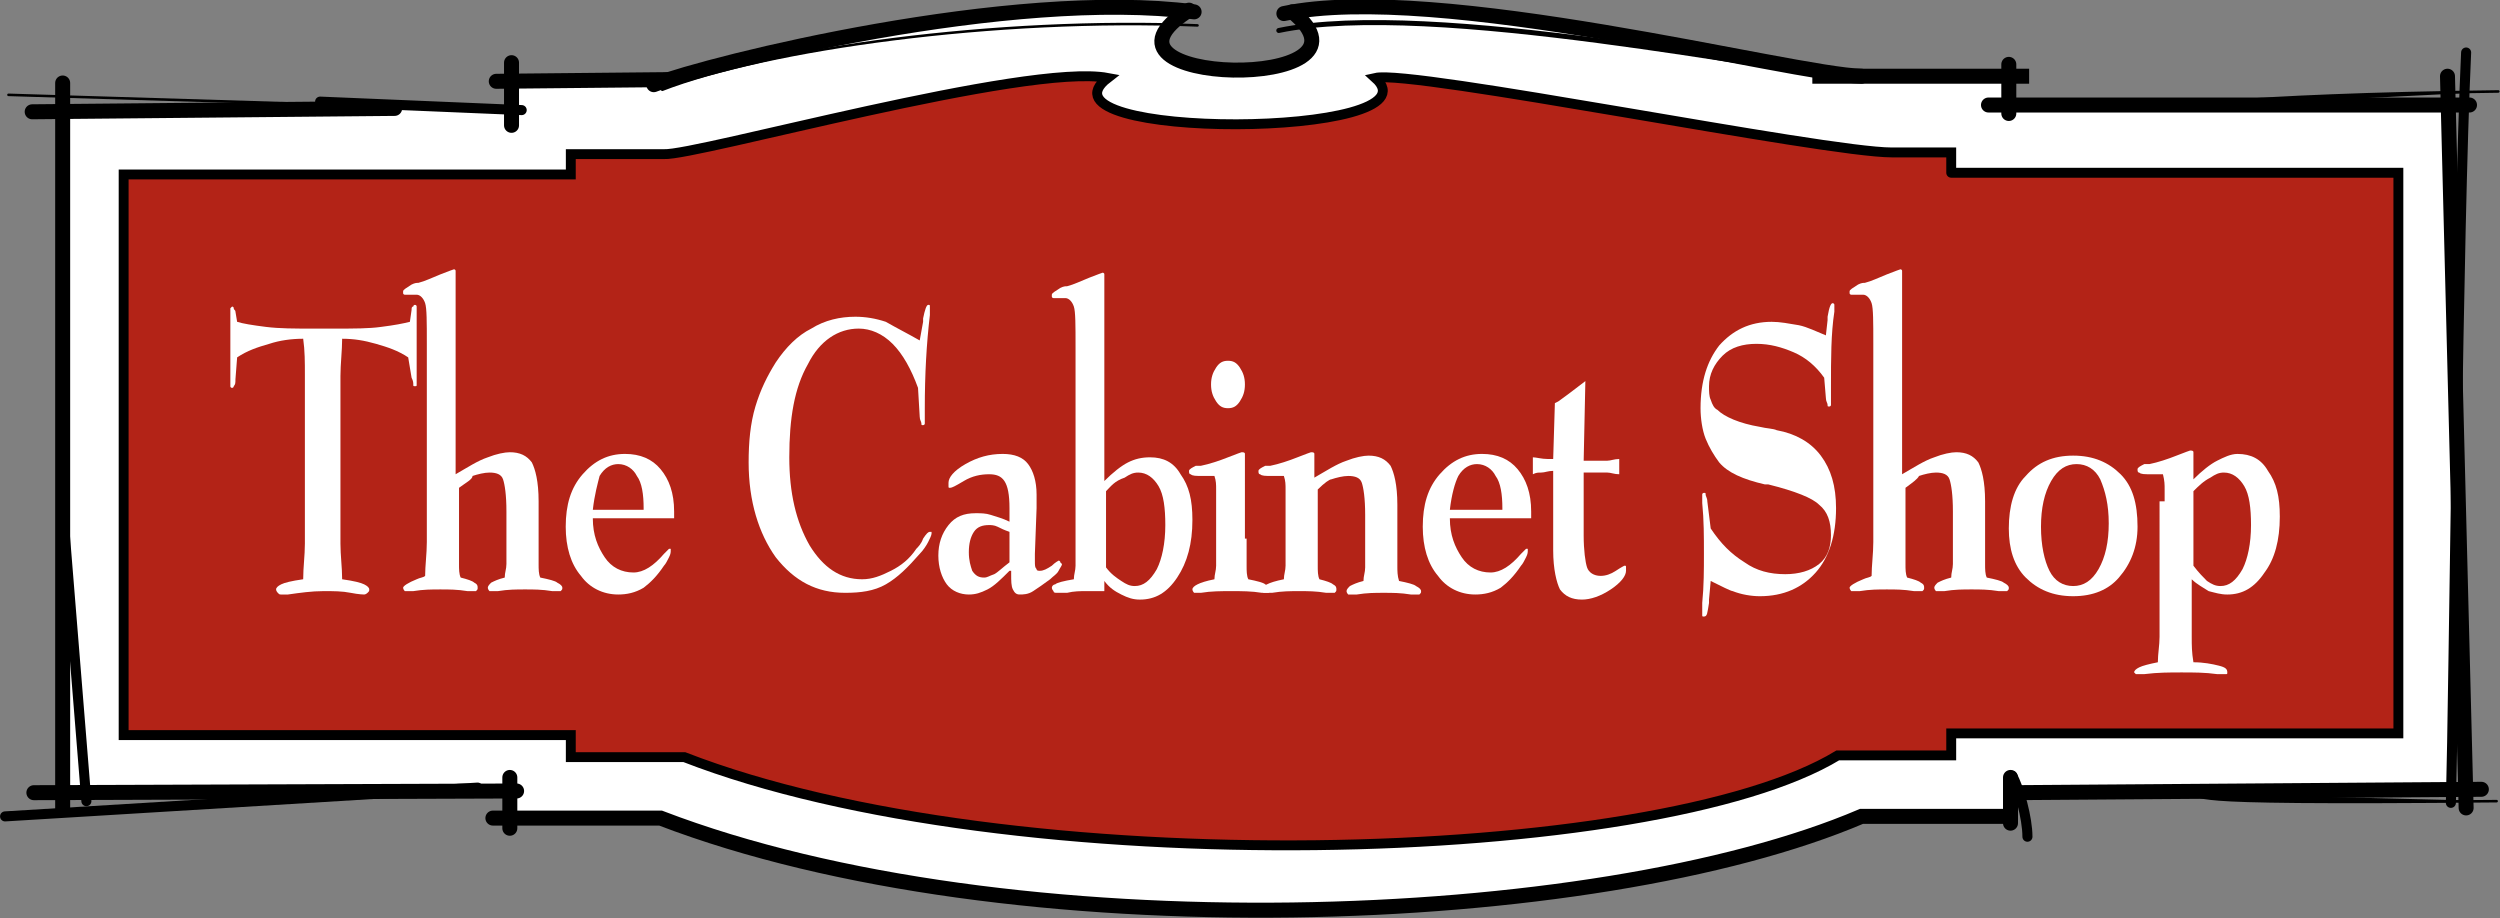
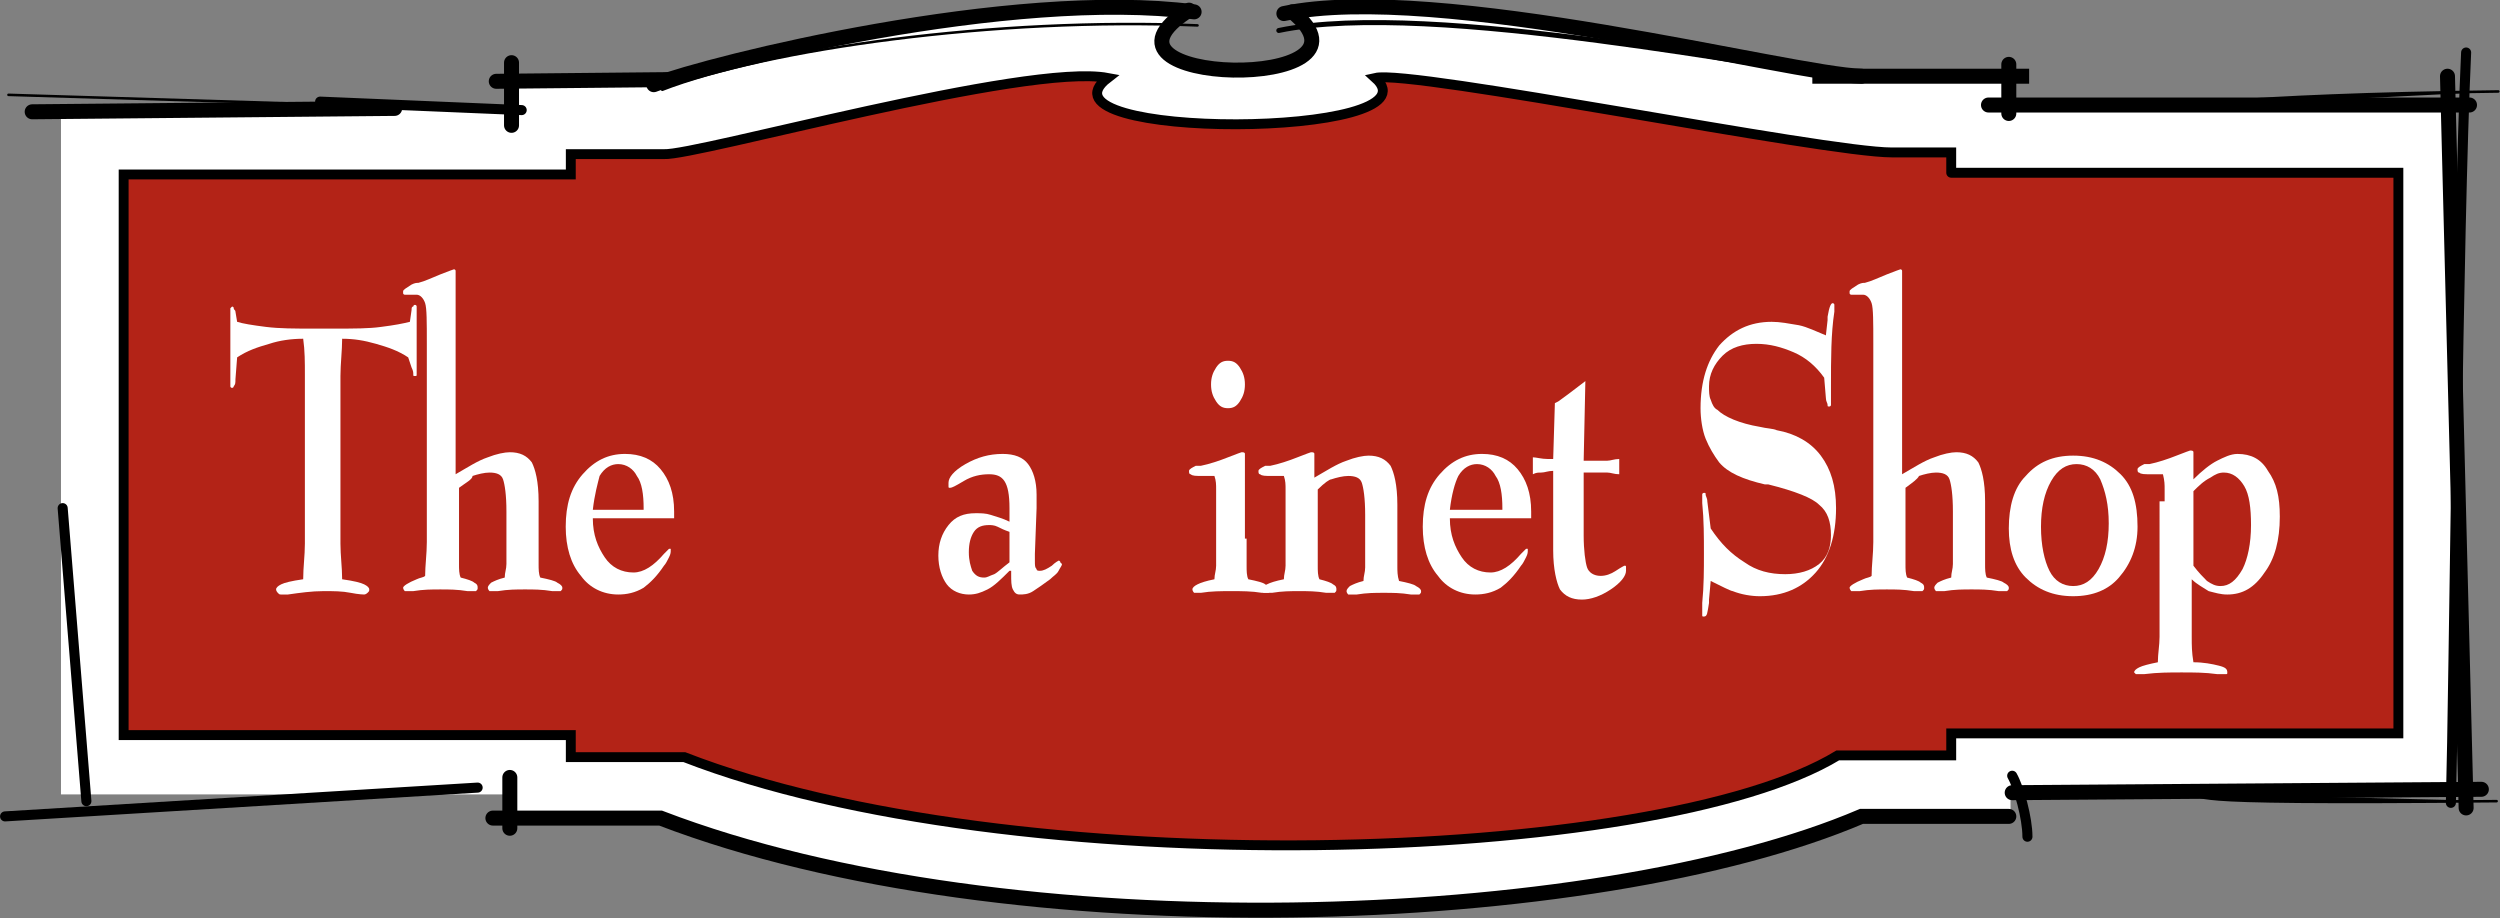
<svg xmlns="http://www.w3.org/2000/svg" id="Layer_1" x="0px" y="0px" viewBox="0 0 147.6 54.2" style="enable-background:new 0 0 147.6 54.2;" xml:space="preserve">
  <rect x="0" y="0" width="147.6" height="54.2" fill="#808080" stroke="none" />
  <style type="text/css">	.st0{fill:#FFFFFF;}	.st1{fill-rule:evenodd;clip-rule:evenodd;stroke:#000000;stroke-width:0.885;stroke-linecap:round;stroke-miterlimit:3.864;}	.st2{fill-rule:evenodd;clip-rule:evenodd;stroke:#000000;stroke-width:0.885;stroke-miterlimit:3.864;}	.st3{fill:none;stroke:#000000;stroke-width:0.885;stroke-linecap:round;stroke-miterlimit:3.864;}	.st4{fill-rule:evenodd;clip-rule:evenodd;stroke:#000000;stroke-width:0.594;stroke-linecap:round;stroke-miterlimit:3.864;}	.st5{stroke:#000000;stroke-width:0.152;stroke-linecap:round;stroke-miterlimit:3.864;}	.st6{fill:none;stroke:#000000;stroke-width:0.295;stroke-linecap:round;stroke-miterlimit:3.864;}	.st7{fill:none;stroke:#000000;stroke-width:0.152;stroke-linecap:round;stroke-miterlimit:3.864;}	.st8{fill-rule:evenodd;clip-rule:evenodd;stroke:#000000;stroke-width:0.152;stroke-linecap:round;stroke-miterlimit:3.864;}	.st9{fill:#B32317;}	.st10{fill:none;stroke:#000000;stroke-width:0.584;stroke-miterlimit:3.864;}	.st11{fill-rule:evenodd;clip-rule:evenodd;fill:#FFFFFF;}</style>
  <g>
    <path class="st0" d="M3.6,6.3v40.6h26.4l0.2,1.4h8.6c15.7,5.6,41.9,9.3,71.1-0.1h8.8c0,0,0-0.4,0-1.3c4.7,0,24.4,0,26,0  c0.2-2.1,0-40.6,0-40.6h-26V4.5h-9.7c-9.8-1-16.9-4.6-32.4-3.9c4.5,4.8-12.7,4.8-6.6,0C58.2-0.2,48.5,3,38.8,4.8l-8.6,0.1v1.4H3.6  L3.6,6.3z" />
-     <line class="st1" x1="3.7" y1="4.9" x2="3.7" y2="47.8" />
-     <line class="st1" x1="2" y1="46.8" x2="30.5" y2="46.7" />
    <path class="st1" d="M30.1,48.9c0-1.1,0-1.9,0-3" />
-     <line class="st1" x1="118.7" y1="45.9" x2="118.7" y2="48.6" />
    <line class="st1" x1="118.8" y1="46.8" x2="146.5" y2="46.6" />
    <line class="st1" x1="144.5" y1="4.5" x2="145.6" y2="47.7" />
    <line class="st1" x1="145.8" y1="6.2" x2="117.4" y2="6.2" />
    <line class="st1" x1="118.6" y1="3.8" x2="118.6" y2="6.7" />
    <line class="st2" x1="119.8" y1="4.5" x2="107" y2="4.5" />
    <path class="st3" d="M76.3,0.7c5.9,4.8-13.2,4.4-6.1-0.1" />
    <line class="st1" x1="1.9" y1="6.6" x2="23.3" y2="6.4" />
    <line class="st1" x1="30.2" y1="3.7" x2="30.2" y2="7.4" />
    <line class="st1" x1="29.3" y1="4.8" x2="39.5" y2="4.7" />
    <path class="st3" d="M38.6,5C42,3.7,59.7-0.7,70.5,0.7 M118.6,48.2h-8.7c-15.7,6.7-50.3,8-70.9,0.1l-9.9,0 M109.9,4.5  c-4.1-0.1-25-5.6-34.1-3.7" />
    <line class="st4" x1="18.9" y1="6" x2="30.8" y2="6.5" />
    <line class="st4" x1="0.3" y1="48.2" x2="28.2" y2="46.5" />
    <line class="st4" x1="3.7" y1="30" x2="5.1" y2="47.3" />
    <path class="st4" d="M145.6,3.1c-0.5,10.8-0.7,37-0.9,44.3" />
    <path class="st5" d="M147.5,5.4c-15.9,0.2-20,1-20,1" />
    <path class="st6" d="M109.5,4.5c-4.1-0.1-24.9-4.6-34-2.7" />
    <path class="st7" d="M39.1,5.3C45.3,2.9,58.8,1,70.7,1.5" />
    <line class="st8" x1="0.5" y1="5.6" x2="30.1" y2="6.5" />
    <path class="st8" d="M127.4,46.8c5,0.2-2,0.7,20,0.5" />
    <path class="st4" d="M118.8,45.8c0.4,0.7,0.9,2.5,0.9,3.6" />
    <path class="st9" d="M7.3,10.3h26.4c0,0,0-0.8,0-1.2c1.3,0,3.6,0,5.5,0c1.9,0.1,21.4-5.4,26.2-4.5c-4.8,3.7,19.8,3.6,15.8,0  C83.4,4.1,107.7,9,111.7,9c0.2,0,3.5,0,3.5,0v1.2c-0.5,0,26.4,0,26.4,0c0,0.2,0,33.1,0,33.1l-26.4,0c0,0.2,0,1.3,0,1.3  c-1.1,0-6.7,0-6.7,0c-10.7,6.5-48.8,7.6-68.1,0.1h-6.7l0-1.3l-26.4,0V10.3L7.3,10.3z" />
    <path class="st10" d="M7.3,10.3h26.4c0,0,0-0.8,0-1.2c1.3,0,3.6,0,5.5,0c1.9,0.1,21.4-5.4,26.2-4.5c-4.8,3.7,19.8,3.6,15.8,0  C83.4,4.1,107.7,9,111.7,9c0.2,0,3.5,0,3.5,0v1.2c-0.5,0,26.4,0,26.4,0c0,0.2,0,33.1,0,33.1l-26.4,0c0,0.2,0,1.3,0,1.3  c-1.1,0-6.7,0-6.7,0c-10.7,6.5-48.8,7.6-68.1,0.1h-6.7l0-1.3l-26.4,0V10.3L7.3,10.3z" />
-     <path class="st0" d="M24.1,21.1c-0.6-0.4-1.2-0.6-1.9-0.8c-0.7-0.2-1.3-0.3-2-0.3c0,0.7-0.1,1.5-0.1,2.2c0,0.7,0,1.5,0,2.2v5.5  c0,0.7,0,1.5,0,2.2c0,0.7,0.1,1.4,0.1,2.1c0.7,0.1,1.1,0.2,1.3,0.3c0.2,0.1,0.3,0.2,0.3,0.3c0,0.1,0,0.1-0.1,0.2  c0,0-0.1,0.1-0.2,0.1c0,0-0.3,0-0.8-0.1c-0.5-0.1-1-0.1-1.6-0.1c-0.7,0-1.4,0.1-2.1,0.2c-0.2,0-0.3,0-0.4,0c-0.1,0-0.1,0-0.2-0.1  c0,0-0.1-0.1-0.1-0.2c0-0.1,0.1-0.2,0.3-0.3c0.2-0.1,0.6-0.2,1.3-0.3c0-0.7,0.1-1.4,0.1-2.1c0-0.7,0-1.4,0-2.2v-5.5  c0-0.8,0-1.6,0-2.3c0-0.7,0-1.4-0.1-2.1c-0.7,0-1.4,0.1-2,0.3c-0.7,0.2-1.3,0.4-1.9,0.8l-0.1,1.3c0,0.2,0,0.3-0.1,0.4  c0,0.1-0.1,0.1-0.1,0.1c0,0-0.1,0-0.1-0.1c0-0.1,0-0.2,0-0.3c0,0,0-0.2,0-0.6c0-0.4,0-0.7,0-1.1c0-0.5,0-1,0-1.5c0-0.5,0-0.8,0-0.9  c0-0.1,0-0.2,0-0.2c0,0,0.1-0.1,0.1-0.1c0,0,0.1,0,0.1,0.1c0,0.1,0.1,0.1,0.1,0.2L14,19c0.3,0.1,0.9,0.2,1.7,0.3  c0.8,0.1,1.7,0.1,2.7,0.1h1.4c1.1,0,2,0,2.7-0.1c0.8-0.1,1.3-0.2,1.7-0.3l0.1-0.7c0-0.1,0-0.2,0.1-0.2c0-0.1,0.1-0.1,0.1-0.1  c0,0,0.1,0,0.1,0.1c0,0,0,0.1,0,0.2c0,0,0,0.3,0,0.9c0,0.5,0,1,0,1.5c0,0.3,0,0.7,0,1.1c0,0.4,0,0.6,0,0.6c0,0.1,0,0.2,0,0.3  c0,0.1,0,0.1-0.1,0.1c-0.1,0-0.1,0-0.1-0.1c0-0.1,0-0.2-0.1-0.4L24.1,21.1L24.1,21.1z" />
+     <path class="st0" d="M24.1,21.1c-0.6-0.4-1.2-0.6-1.9-0.8c-0.7-0.2-1.3-0.3-2-0.3c0,0.7-0.1,1.5-0.1,2.2c0,0.7,0,1.5,0,2.2v5.5  c0,0.7,0,1.5,0,2.2c0,0.7,0.1,1.4,0.1,2.1c0.7,0.1,1.1,0.2,1.3,0.3c0.2,0.1,0.3,0.2,0.3,0.3c0,0.1,0,0.1-0.1,0.2  c0,0-0.1,0.1-0.2,0.1c0,0-0.3,0-0.8-0.1c-0.5-0.1-1-0.1-1.6-0.1c-0.7,0-1.4,0.1-2.1,0.2c-0.2,0-0.3,0-0.4,0c-0.1,0-0.1,0-0.2-0.1  c0,0-0.1-0.1-0.1-0.2c0-0.1,0.1-0.2,0.3-0.3c0.2-0.1,0.6-0.2,1.3-0.3c0-0.7,0.1-1.4,0.1-2.1c0-0.7,0-1.4,0-2.2v-5.5  c0-0.8,0-1.6,0-2.3c0-0.7,0-1.4-0.1-2.1c-0.7,0-1.4,0.1-2,0.3c-0.7,0.2-1.3,0.4-1.9,0.8l-0.1,1.3c0,0.2,0,0.3-0.1,0.4  c0,0.1-0.1,0.1-0.1,0.1c0,0-0.1,0-0.1-0.1c0-0.1,0-0.2,0-0.3c0,0,0-0.2,0-0.6c0-0.4,0-0.7,0-1.1c0-0.5,0-1,0-1.5c0-0.5,0-0.8,0-0.9  c0-0.1,0-0.2,0-0.2c0,0,0.1-0.1,0.1-0.1c0,0,0.1,0,0.1,0.1c0,0.1,0.1,0.1,0.1,0.2L14,19c0.3,0.1,0.9,0.2,1.7,0.3  c0.8,0.1,1.7,0.1,2.7,0.1h1.4c1.1,0,2,0,2.7-0.1c0.8-0.1,1.3-0.2,1.7-0.3l0.1-0.7c0-0.1,0-0.2,0.1-0.2c0-0.1,0.1-0.1,0.1-0.1  c0,0,0.1,0,0.1,0.1c0,0,0,0.1,0,0.2c0,0,0,0.3,0,0.9c0,0.5,0,1,0,1.5c0,0.3,0,0.7,0,1.1c0,0.1,0,0.2,0,0.3  c0,0.1,0,0.1-0.1,0.1c-0.1,0-0.1,0-0.1-0.1c0-0.1,0-0.2-0.1-0.4L24.1,21.1L24.1,21.1z" />
    <path class="st0" d="M27.1,28.8v3.5c0,0.4,0,0.7,0,1c0,0.3,0,0.6,0.1,0.8c0.4,0.1,0.7,0.2,0.8,0.3c0.2,0.1,0.2,0.2,0.2,0.3  c0,0.1,0,0.1-0.1,0.2c0,0-0.1,0-0.2,0c0,0-0.1,0-0.3,0c-0.6-0.1-1.1-0.1-1.6-0.1c-0.5,0-1,0-1.6,0.1c-0.1,0-0.2,0-0.3,0  c-0.1,0-0.2,0-0.2,0c0,0-0.1-0.1-0.1-0.2c0-0.1,0.3-0.3,0.8-0.5c0.2-0.1,0.4-0.1,0.5-0.2c0-0.6,0.1-1.3,0.1-2c0-0.7,0-1.5,0-2.3  v-9.4c0-1.3,0-2.1-0.1-2.4c-0.1-0.3-0.3-0.5-0.5-0.5c-0.1,0-0.2,0-0.4,0c-0.1,0-0.2,0-0.3,0c0,0-0.1,0-0.1-0.1c0,0,0-0.1,0-0.1  c0-0.1,0.2-0.2,0.5-0.4c0.2-0.1,0.3-0.1,0.4-0.1c0.4-0.1,0.8-0.3,1.3-0.5c0.5-0.2,0.8-0.3,0.8-0.3c0,0,0.1,0,0.1,0.1  c0,0.1,0,0.2,0,0.4v11.6c0.7-0.4,1.3-0.8,1.9-1c0.5-0.2,1-0.3,1.3-0.3c0.6,0,1,0.2,1.3,0.6c0.2,0.4,0.4,1.1,0.4,2.3v2.7  c0,0.4,0,0.7,0,1c0,0.3,0,0.6,0.1,0.8c0.5,0.1,0.9,0.2,1,0.3c0.2,0.1,0.3,0.2,0.3,0.3c0,0.1,0,0.1-0.1,0.2c0,0-0.1,0-0.2,0  c0,0-0.1,0-0.3,0c-0.6-0.1-1.1-0.1-1.6-0.1c-0.5,0-1,0-1.6,0.1c-0.1,0-0.2,0-0.3,0c-0.1,0-0.2,0-0.2,0c0,0-0.1-0.1-0.1-0.2  c0-0.1,0.1-0.2,0.2-0.3c0.2-0.1,0.4-0.2,0.8-0.3c0-0.3,0.1-0.5,0.1-0.8c0-0.3,0-0.6,0-1v-0.6v-1.5c0-1-0.1-1.6-0.2-1.9  c-0.1-0.3-0.4-0.4-0.8-0.4c-0.3,0-0.7,0.1-1,0.2C27.9,28.3,27.5,28.5,27.1,28.8L27.1,28.8z" />
    <path class="st11" d="M35,30.1H38V30c0-0.8-0.1-1.5-0.4-1.9c-0.2-0.4-0.6-0.7-1.1-0.7c-0.4,0-0.8,0.2-1.1,0.7  C35.3,28.5,35.1,29.2,35,30.1L35,30.1z M35,30.6c0,1,0.3,1.7,0.7,2.3c0.4,0.6,1,0.9,1.7,0.9c0.6,0,1.2-0.4,1.8-1.1  c0.2-0.2,0.3-0.3,0.3-0.3c0,0,0.1,0,0.1,0c0,0,0,0.1,0,0.1c0,0.1,0,0.2-0.1,0.4c-0.1,0.2-0.2,0.4-0.3,0.5c-0.4,0.6-0.8,1-1.2,1.3  c-0.5,0.3-1,0.4-1.5,0.4c-0.9,0-1.7-0.4-2.2-1.1c-0.6-0.7-0.9-1.7-0.9-2.9c0-1.3,0.3-2.3,1-3.1c0.7-0.8,1.5-1.2,2.5-1.2  c0.9,0,1.6,0.3,2.1,0.9c0.5,0.6,0.8,1.4,0.8,2.5c0,0,0,0.1,0,0.2c0,0.1,0,0.1,0,0.2H35L35,30.6z" />
-     <path class="st0" d="M54.3,20.1l0.2-1.1c0,0,0-0.1,0-0.2c0.1-0.5,0.2-0.8,0.3-0.8c0.1,0,0.1,0,0.1,0.1c0,0.1,0,0.1,0,0.2  c0,0,0,0.1,0,0.3c-0.2,1.7-0.3,3.5-0.3,5.5c0,0.1,0,0.2,0,0.3c0,0.2,0,0.3,0,0.3c0,0.1,0,0.2,0,0.3c0,0.1-0.1,0.1-0.1,0.1  c-0.1,0-0.1,0-0.1-0.1c0-0.1-0.1-0.2-0.1-0.4l-0.1-1.7c-0.4-1.1-0.9-2-1.5-2.6c-0.6-0.6-1.3-0.9-2-0.9c-1.2,0-2.3,0.7-3,2.1  c-0.8,1.4-1.1,3.2-1.1,5.5c0,2.1,0.4,3.8,1.2,5.2c0.8,1.3,1.8,2,3.1,2c0.6,0,1.1-0.2,1.7-0.5c0.6-0.3,1.1-0.7,1.5-1.3  c0.1-0.1,0.3-0.3,0.4-0.6c0.2-0.3,0.3-0.4,0.4-0.4c0,0,0.1,0,0.1,0c0,0,0,0.1,0,0.1c0,0.1-0.1,0.3-0.2,0.5  c-0.1,0.2-0.3,0.5-0.5,0.7c-0.7,0.8-1.3,1.4-2,1.8c-0.7,0.4-1.5,0.5-2.4,0.5c-1.7,0-3-0.7-4.1-2.1c-1-1.4-1.6-3.3-1.6-5.6  c0-1.2,0.1-2.3,0.4-3.3c0.3-1,0.7-1.8,1.2-2.6c0.6-0.9,1.3-1.6,2.1-2c0.8-0.5,1.7-0.7,2.6-0.7c0.6,0,1.2,0.1,1.8,0.3  C53,19.4,53.6,19.7,54.3,20.1L54.3,20.1z" />
    <path class="st11" d="M59.6,33.2v-1.8c-0.3-0.1-0.5-0.2-0.7-0.3C58.7,31,58.5,31,58.4,31c-0.4,0-0.7,0.1-0.9,0.4  c-0.2,0.3-0.3,0.7-0.3,1.2c0,0.5,0.1,0.8,0.2,1.1c0.2,0.3,0.4,0.4,0.7,0.4c0.2,0,0.3-0.1,0.6-0.2C58.9,33.8,59.2,33.5,59.6,33.2  L59.6,33.2z M59.6,33.7c-0.5,0.5-0.9,0.9-1.3,1.1c-0.4,0.2-0.7,0.3-1.1,0.3c-0.5,0-1-0.2-1.3-0.6c-0.3-0.4-0.5-1-0.5-1.7  c0-0.7,0.2-1.3,0.6-1.8c0.4-0.5,0.9-0.7,1.6-0.7c0.3,0,0.6,0,0.9,0.1c0.3,0.1,0.7,0.2,1.1,0.4V30c0-0.8-0.1-1.3-0.3-1.6  c-0.2-0.3-0.5-0.4-0.9-0.4c-0.5,0-1,0.1-1.5,0.4c-0.5,0.3-0.7,0.4-0.8,0.4c-0.1,0-0.1,0-0.1-0.1c0,0,0-0.1,0-0.2  c0-0.3,0.3-0.7,1-1.1c0.7-0.4,1.4-0.6,2.2-0.6c0.7,0,1.2,0.2,1.5,0.6c0.3,0.4,0.5,1,0.5,1.8c0,0.2,0,0.3,0,0.4c0,0.1,0,0.3,0,0.4  l-0.1,2.7c0,0,0,0.1,0,0.2c0,0.1,0,0.1,0,0.2c0,0.3,0,0.4,0.1,0.5c0,0.1,0.1,0.1,0.2,0.1c0.2,0,0.4-0.1,0.7-0.3  c0.2-0.2,0.4-0.3,0.4-0.3c0,0,0.1,0,0.1,0.1c0,0,0.1,0.1,0.1,0.1c0,0.1-0.1,0.2-0.2,0.4c-0.1,0.2-0.3,0.3-0.5,0.5  c-0.4,0.3-0.7,0.5-1,0.7c-0.3,0.2-0.6,0.2-0.8,0.2c-0.2,0-0.3-0.1-0.4-0.3c-0.1-0.2-0.1-0.5-0.1-0.9V33.7L59.6,33.7z" />
-     <path class="st11" d="M65.2,34.9c-0.2,0-0.4,0-0.6,0c-0.2,0-0.3,0-0.5,0c-0.3,0-0.7,0-1.1,0.1C62.7,35,62.5,35,62.4,35  c-0.1,0-0.2,0-0.2-0.1c0,0-0.1-0.1-0.1-0.2c0-0.1,0.1-0.2,0.2-0.2c0.1-0.1,0.5-0.2,1.1-0.3c0-0.3,0.1-0.5,0.1-0.8  c0-0.3,0-0.7,0-1.1v-0.5V20.5c0-1.3,0-2.1-0.1-2.4c-0.1-0.3-0.3-0.5-0.5-0.5c-0.1,0-0.2,0-0.4,0c-0.1,0-0.2,0-0.3,0  c0,0-0.1,0-0.1-0.1c0,0,0-0.1,0-0.1c0-0.1,0.2-0.2,0.5-0.4c0.2-0.1,0.3-0.1,0.4-0.1c0.4-0.1,0.8-0.3,1.3-0.5  c0.5-0.2,0.8-0.3,0.8-0.3c0,0,0.1,0,0.1,0.1c0,0,0,0.1,0,0.3v0.2v11.7c0.5-0.5,1-0.9,1.4-1.1c0.4-0.2,0.8-0.3,1.3-0.3  c0.8,0,1.4,0.3,1.8,1c0.5,0.7,0.7,1.5,0.7,2.7c0,1.4-0.3,2.5-0.9,3.4c-0.6,0.9-1.3,1.3-2.2,1.3c-0.4,0-0.7-0.1-1.1-0.3  c-0.4-0.2-0.7-0.4-1-0.8V34.9L65.2,34.9z M65.3,29v4.5c0.3,0.4,0.6,0.6,0.9,0.8c0.3,0.2,0.5,0.3,0.8,0.3c0.5,0,0.9-0.3,1.3-1  c0.3-0.6,0.5-1.5,0.5-2.6c0-1-0.1-1.8-0.4-2.3c-0.3-0.5-0.7-0.8-1.2-0.8c-0.3,0-0.5,0.1-0.8,0.3C65.8,28.4,65.6,28.7,65.3,29  L65.3,29z" />
    <path class="st11" d="M73.6,31.8v0.6c0,0.4,0,0.7,0,1c0,0.3,0,0.6,0.1,0.8c0.5,0.1,0.9,0.2,1,0.3c0.2,0.1,0.3,0.2,0.3,0.3  c0,0.1,0,0.1-0.1,0.2c0,0-0.1,0-0.2,0c0,0-0.1,0-0.2,0c-0.6-0.1-1.2-0.1-1.8-0.1c-0.6,0-1.2,0-1.8,0.1c-0.1,0-0.2,0-0.2,0  c-0.1,0-0.2,0-0.2,0c0,0-0.1-0.1-0.1-0.2c0-0.1,0.1-0.2,0.3-0.3c0.2-0.1,0.5-0.2,1-0.3c0-0.3,0.1-0.5,0.1-0.8c0-0.3,0-0.6,0-1v-0.6  v-1.9c0-0.4,0-0.7,0-1c0-0.3,0-0.5-0.1-0.8h-0.7c-0.4,0-0.6,0-0.7-0.1c-0.1,0-0.1-0.1-0.1-0.2c0-0.1,0.2-0.2,0.4-0.3  c0.1,0,0.2,0,0.3,0c0.5-0.1,1.1-0.3,1.6-0.5c0.5-0.2,0.8-0.3,0.8-0.3c0.1,0,0.2,0,0.2,0.1c0,0,0,0.1,0,0.3V31.8L73.6,31.8z   M71.5,22.7c0-0.4,0.1-0.7,0.3-1c0.2-0.3,0.4-0.4,0.7-0.4c0.3,0,0.5,0.1,0.7,0.4c0.2,0.3,0.3,0.6,0.3,1c0,0.4-0.1,0.7-0.3,1  c-0.2,0.3-0.4,0.4-0.7,0.4c-0.3,0-0.5-0.1-0.7-0.4C71.6,23.4,71.5,23.1,71.5,22.7L71.5,22.7z" />
    <path class="st0" d="M77.8,28.9v3.5c0,0.4,0,0.7,0,1c0,0.3,0,0.6,0.1,0.8c0.4,0.1,0.7,0.2,0.8,0.3c0.2,0.1,0.2,0.2,0.2,0.3  c0,0.1,0,0.1-0.1,0.2c0,0-0.1,0-0.2,0c0,0-0.1,0-0.3,0c-0.6-0.1-1.1-0.1-1.6-0.1c-0.5,0-1,0-1.6,0.1c-0.1,0-0.2,0-0.3,0  c-0.1,0-0.2,0-0.2,0c0,0-0.1-0.1-0.1-0.2c0-0.1,0.1-0.2,0.3-0.3c0.2-0.1,0.5-0.2,1-0.3c0-0.3,0.1-0.5,0.1-0.8c0-0.3,0-0.6,0-1v-0.6  v-1.9c0-0.4,0-0.7,0-1c0-0.3,0-0.5-0.1-0.8h-0.7c-0.4,0-0.6,0-0.7-0.1c-0.1,0-0.1-0.1-0.1-0.2c0-0.1,0.2-0.2,0.4-0.3  c0.1,0,0.2,0,0.3,0c0.5-0.1,1.1-0.3,1.6-0.5c0.5-0.2,0.8-0.3,0.8-0.3c0.1,0,0.2,0,0.2,0.1c0,0,0,0.1,0,0.3v1.1  c0.7-0.4,1.3-0.8,1.9-1c0.5-0.2,1-0.3,1.3-0.3c0.6,0,1,0.2,1.3,0.6c0.2,0.4,0.4,1.1,0.4,2.3v2.1c0,0.7,0,1.2,0,1.5  c0,0.3,0,0.6,0.1,0.9c0.5,0.1,0.9,0.2,1,0.3c0.2,0.1,0.3,0.2,0.3,0.3c0,0.1,0,0.1-0.1,0.2c0,0-0.1,0-0.2,0c0,0-0.1,0-0.3,0  c-0.6-0.1-1.1-0.1-1.6-0.1c-0.5,0-1,0-1.6,0.1c-0.1,0-0.2,0-0.3,0c-0.1,0-0.2,0-0.2,0c0,0-0.1-0.1-0.1-0.2c0-0.1,0.1-0.2,0.2-0.3  c0.2-0.1,0.4-0.2,0.8-0.3c0-0.3,0.1-0.5,0.1-0.8c0-0.3,0-0.6,0-1v-0.6v-1.5c0-1-0.1-1.6-0.2-1.9c-0.1-0.3-0.4-0.4-0.8-0.4  c-0.3,0-0.7,0.1-1,0.2C78.5,28.3,78.2,28.5,77.8,28.9L77.8,28.9z" />
    <path class="st11" d="M85.6,30.1h3.1V30c0-0.8-0.1-1.5-0.4-1.9c-0.2-0.4-0.6-0.7-1.1-0.7c-0.4,0-0.8,0.2-1.1,0.7  C85.9,28.5,85.7,29.2,85.6,30.1L85.6,30.1z M85.6,30.6c0,1,0.3,1.7,0.7,2.3c0.4,0.6,1,0.9,1.7,0.9c0.6,0,1.2-0.4,1.8-1.1  c0.2-0.2,0.3-0.3,0.3-0.3c0,0,0.1,0,0.1,0c0,0,0,0.1,0,0.1c0,0.1,0,0.2-0.1,0.4c-0.1,0.2-0.2,0.4-0.3,0.5c-0.4,0.6-0.8,1-1.2,1.3  c-0.5,0.3-1,0.4-1.5,0.4c-0.9,0-1.7-0.4-2.2-1.1c-0.6-0.7-0.9-1.7-0.9-2.9c0-1.3,0.3-2.3,1-3.1c0.7-0.8,1.5-1.2,2.5-1.2  c0.9,0,1.6,0.3,2.1,0.9c0.5,0.6,0.8,1.4,0.8,2.5c0,0,0,0.1,0,0.2c0,0.1,0,0.1,0,0.2H85.6L85.6,30.6z" />
    <path class="st0" d="M91.7,27.8c-0.3,0-0.5,0.1-0.7,0.1c-0.2,0-0.3,0-0.5,0.1V27c0.2,0,0.5,0.1,0.9,0.1c0.2,0,0.3,0,0.3,0l0.1-3.3  l0.2-0.1c0.7-0.5,1.2-0.9,1.6-1.2l-0.1,4.7h0.9c0.1,0,0.3,0,0.5,0c0.2,0,0.4-0.1,0.7-0.1v0.9c-0.3,0-0.5-0.1-0.7-0.1  c-0.2,0-0.3,0-0.4,0h-1l0,3.4v0.3c0,0.9,0.1,1.6,0.2,1.9c0.1,0.3,0.4,0.5,0.8,0.5c0.3,0,0.6-0.1,0.9-0.3c0.3-0.2,0.5-0.3,0.5-0.3  c0.1,0,0.1,0,0.1,0.1c0,0,0,0.1,0,0.2c0,0.3-0.3,0.7-0.9,1.1c-0.6,0.4-1.2,0.6-1.7,0.6c-0.6,0-1-0.2-1.3-0.6  c-0.2-0.4-0.4-1.2-0.4-2.3v-0.4L91.7,27.8L91.7,27.8z" />
    <path class="st0" d="M101,34.3l-0.1,1.1c0,0,0,0.1,0,0.2c-0.1,0.6-0.1,0.8-0.3,0.8c-0.1,0-0.1,0-0.1-0.1c0-0.1,0-0.1,0-0.2  c0-0.1,0-0.2,0-0.5c0.1-1,0.1-2,0.1-2.9c0-1,0-2-0.1-3c0-0.1,0-0.2,0-0.2c0-0.1,0-0.2,0-0.3c0-0.1,0.1-0.1,0.1-0.1  c0.1,0,0.1,0,0.1,0.1c0,0.1,0.1,0.2,0.1,0.4l0.2,1.6c0.6,0.9,1.2,1.5,2,2c0.7,0.5,1.5,0.7,2.4,0.7c0.8,0,1.5-0.2,2-0.6  c0.5-0.4,0.7-1,0.7-1.7c0-0.8-0.2-1.4-0.7-1.8c-0.4-0.4-1.4-0.8-3-1.2c0,0-0.1,0-0.2,0c-1.3-0.3-2.2-0.7-2.7-1.3  c-0.3-0.4-0.6-0.9-0.8-1.4c-0.2-0.5-0.3-1.2-0.3-1.8c0-1.6,0.4-2.8,1.1-3.7c0.8-0.9,1.8-1.4,3.1-1.4c0.5,0,1,0.1,1.6,0.2  c0.5,0.1,1.1,0.4,1.6,0.6l0.1-0.9c0,0,0-0.1,0-0.2c0.1-0.6,0.2-0.8,0.3-0.8c0,0,0.1,0,0.1,0.1c0,0.1,0,0.1,0,0.2c0,0,0,0.1,0,0.2  c-0.2,1.3-0.2,2.8-0.2,4.4c0,0.1,0,0.2,0,0.4c0,0.2,0,0.3,0,0.4c0,0.1,0,0.2,0,0.3c0,0.1-0.1,0.1-0.1,0.1c-0.1,0-0.1,0-0.1-0.1  c0-0.1-0.1-0.2-0.1-0.4l-0.1-1.2c-0.5-0.7-1.1-1.2-1.8-1.5c-0.7-0.3-1.4-0.5-2.2-0.5c-0.8,0-1.5,0.2-2,0.7  c-0.5,0.5-0.8,1.1-0.8,1.8c0,0.3,0,0.6,0.1,0.8c0.1,0.3,0.2,0.5,0.4,0.6c0.4,0.4,1.3,0.8,2.5,1c0.4,0.1,0.8,0.1,1,0.2  c1.1,0.2,2,0.7,2.6,1.5c0.6,0.8,0.9,1.8,0.9,3.1c0,1.6-0.4,2.9-1.2,3.8c-0.8,0.9-1.9,1.4-3.3,1.4c-0.5,0-1.1-0.1-1.6-0.3  C102.2,34.9,101.6,34.6,101,34.3L101,34.3z" />
    <path class="st0" d="M112.5,28.8v3.5c0,0.4,0,0.7,0,1c0,0.3,0,0.6,0.1,0.8c0.4,0.1,0.7,0.2,0.8,0.3c0.2,0.1,0.2,0.2,0.2,0.3  c0,0.1,0,0.1-0.1,0.2c0,0-0.1,0-0.2,0c0,0-0.1,0-0.3,0c-0.6-0.1-1.1-0.1-1.6-0.1c-0.5,0-1,0-1.6,0.1c-0.1,0-0.2,0-0.3,0  c-0.1,0-0.2,0-0.2,0c0,0-0.1-0.1-0.1-0.2c0-0.1,0.3-0.3,0.8-0.5c0.2-0.1,0.4-0.1,0.5-0.2c0-0.6,0.1-1.3,0.1-2c0-0.7,0-1.5,0-2.3  v-9.4c0-1.3,0-2.1-0.1-2.4c-0.1-0.3-0.3-0.5-0.5-0.5c-0.1,0-0.2,0-0.4,0c-0.1,0-0.2,0-0.3,0c0,0-0.1,0-0.1-0.1c0,0,0-0.1,0-0.1  c0-0.1,0.2-0.2,0.5-0.4c0.2-0.1,0.3-0.1,0.4-0.1c0.4-0.1,0.8-0.3,1.3-0.5c0.5-0.2,0.8-0.3,0.8-0.3c0,0,0.1,0,0.1,0.1  c0,0.1,0,0.2,0,0.4v11.6c0.7-0.4,1.3-0.8,1.9-1c0.5-0.2,1-0.3,1.3-0.3c0.6,0,1,0.2,1.3,0.6c0.2,0.4,0.4,1.1,0.4,2.3v2.7  c0,0.4,0,0.7,0,1c0,0.3,0,0.6,0.1,0.8c0.5,0.1,0.9,0.2,1,0.3c0.2,0.1,0.3,0.2,0.3,0.3c0,0.1,0,0.1-0.1,0.2c0,0-0.1,0-0.2,0  c0,0-0.1,0-0.3,0c-0.6-0.1-1.1-0.1-1.6-0.1c-0.5,0-1,0-1.6,0.1c-0.1,0-0.2,0-0.3,0c-0.1,0-0.2,0-0.2,0c0,0-0.1-0.1-0.1-0.2  c0-0.1,0.1-0.2,0.2-0.3c0.2-0.1,0.4-0.2,0.8-0.3c0-0.3,0.1-0.5,0.1-0.8c0-0.3,0-0.6,0-1v-0.6v-1.5c0-1-0.1-1.6-0.2-1.9  c-0.1-0.3-0.4-0.4-0.8-0.4c-0.3,0-0.7,0.1-1,0.2C113.2,28.3,112.9,28.5,112.5,28.8L112.5,28.8z" />
    <path class="st11" d="M120.5,31.1c0,1.1,0.2,2,0.5,2.6c0.3,0.6,0.8,0.9,1.4,0.9c0.6,0,1.1-0.3,1.5-1c0.4-0.7,0.6-1.6,0.6-2.7  c0-1.1-0.2-1.9-0.5-2.6c-0.3-0.6-0.8-0.9-1.4-0.9c-0.6,0-1.1,0.3-1.5,1C120.7,29.1,120.5,30,120.5,31.1L120.5,31.1z M122.4,35.2  c-1.2,0-2.1-0.4-2.8-1.1c-0.7-0.7-1-1.7-1-2.9c0-1.3,0.3-2.4,1-3.1c0.7-0.8,1.6-1.2,2.8-1.2c1.2,0,2.1,0.4,2.8,1.1  c0.7,0.7,1,1.7,1,3.1c0,1.2-0.4,2.2-1.1,3C124.5,34.8,123.6,35.2,122.4,35.2L122.4,35.2z" />
    <path class="st11" d="M127.8,29.6c0-0.2,0-0.4,0-0.7c0-0.3,0-0.5-0.1-0.9h-0.7c-0.4,0-0.6,0-0.7-0.1c-0.1,0-0.1-0.1-0.1-0.2  c0-0.1,0.2-0.2,0.4-0.3c0.1,0,0.2,0,0.3,0c0.5-0.1,1.1-0.3,1.6-0.5c0.5-0.2,0.8-0.3,0.8-0.3c0.1,0,0.2,0,0.2,0.1c0,0,0,0.1,0,0.3  v1.3c0.5-0.5,1-0.9,1.4-1.1c0.4-0.2,0.8-0.4,1.2-0.4c0.8,0,1.4,0.3,1.8,1c0.5,0.7,0.7,1.5,0.7,2.7c0,1.4-0.3,2.5-0.9,3.3  c-0.6,0.9-1.3,1.3-2.2,1.3c-0.4,0-0.7-0.1-1.1-0.2c-0.3-0.2-0.7-0.4-1-0.7v2.1c0,0.4,0,0.9,0,1.3c0,0.5,0,0.9,0.1,1.5  c0.6,0,1.1,0.1,1.5,0.2c0.4,0.1,0.5,0.2,0.5,0.4c0,0.1,0,0.1-0.1,0.1c0,0-0.1,0-0.2,0c0,0-0.1,0-0.3,0c-0.7-0.1-1.4-0.1-2.1-0.1  c-0.7,0-1.4,0-2.2,0.1c-0.2,0-0.2,0-0.3,0c-0.1,0-0.2,0-0.2,0c0,0-0.1-0.1-0.1-0.1c0-0.1,0.1-0.2,0.3-0.3c0.2-0.1,0.6-0.2,1.1-0.3  c0-0.5,0.1-1,0.1-1.5c0-0.5,0-0.9,0-1.3V29.6L127.8,29.6z M129.5,29v4.4c0.3,0.4,0.6,0.7,0.8,0.9c0.3,0.2,0.5,0.3,0.8,0.3  c0.5,0,0.9-0.3,1.3-1c0.3-0.6,0.5-1.5,0.5-2.6c0-1-0.1-1.8-0.4-2.3c-0.3-0.5-0.7-0.8-1.2-0.8c-0.3,0-0.5,0.1-0.8,0.3  C130.1,28.4,129.8,28.7,129.5,29L129.5,29z" />
  </g>
</svg>